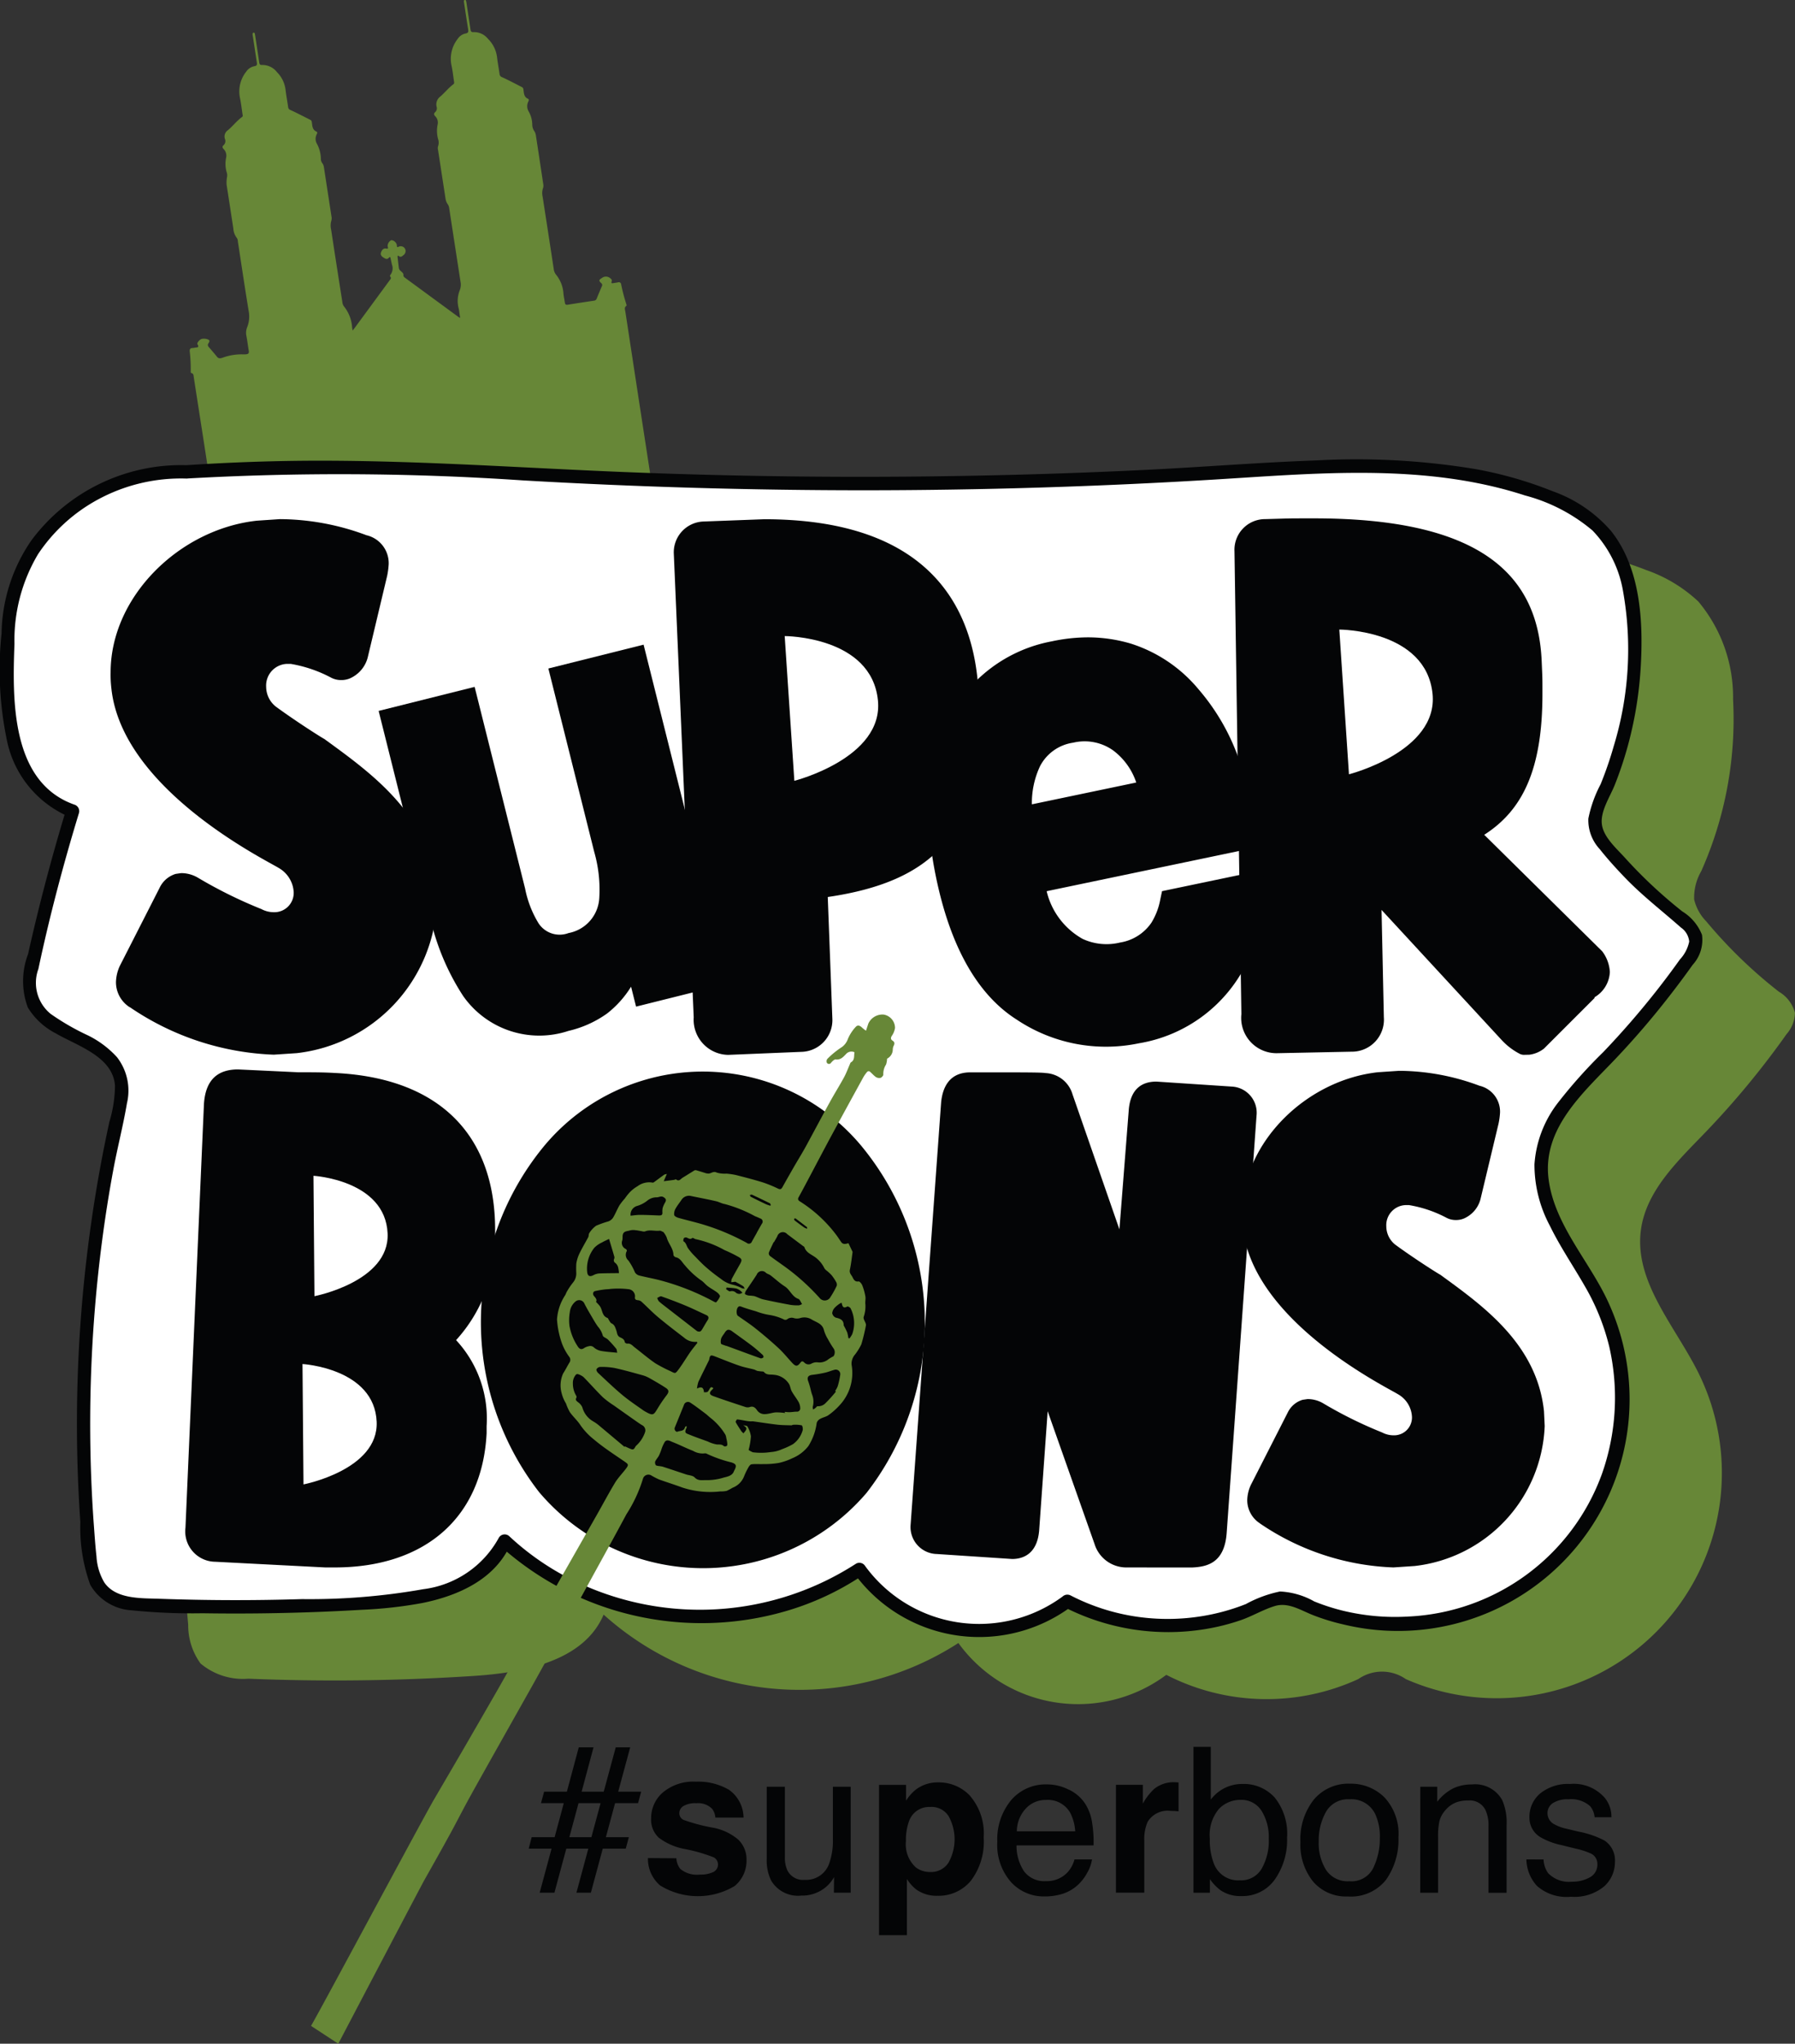
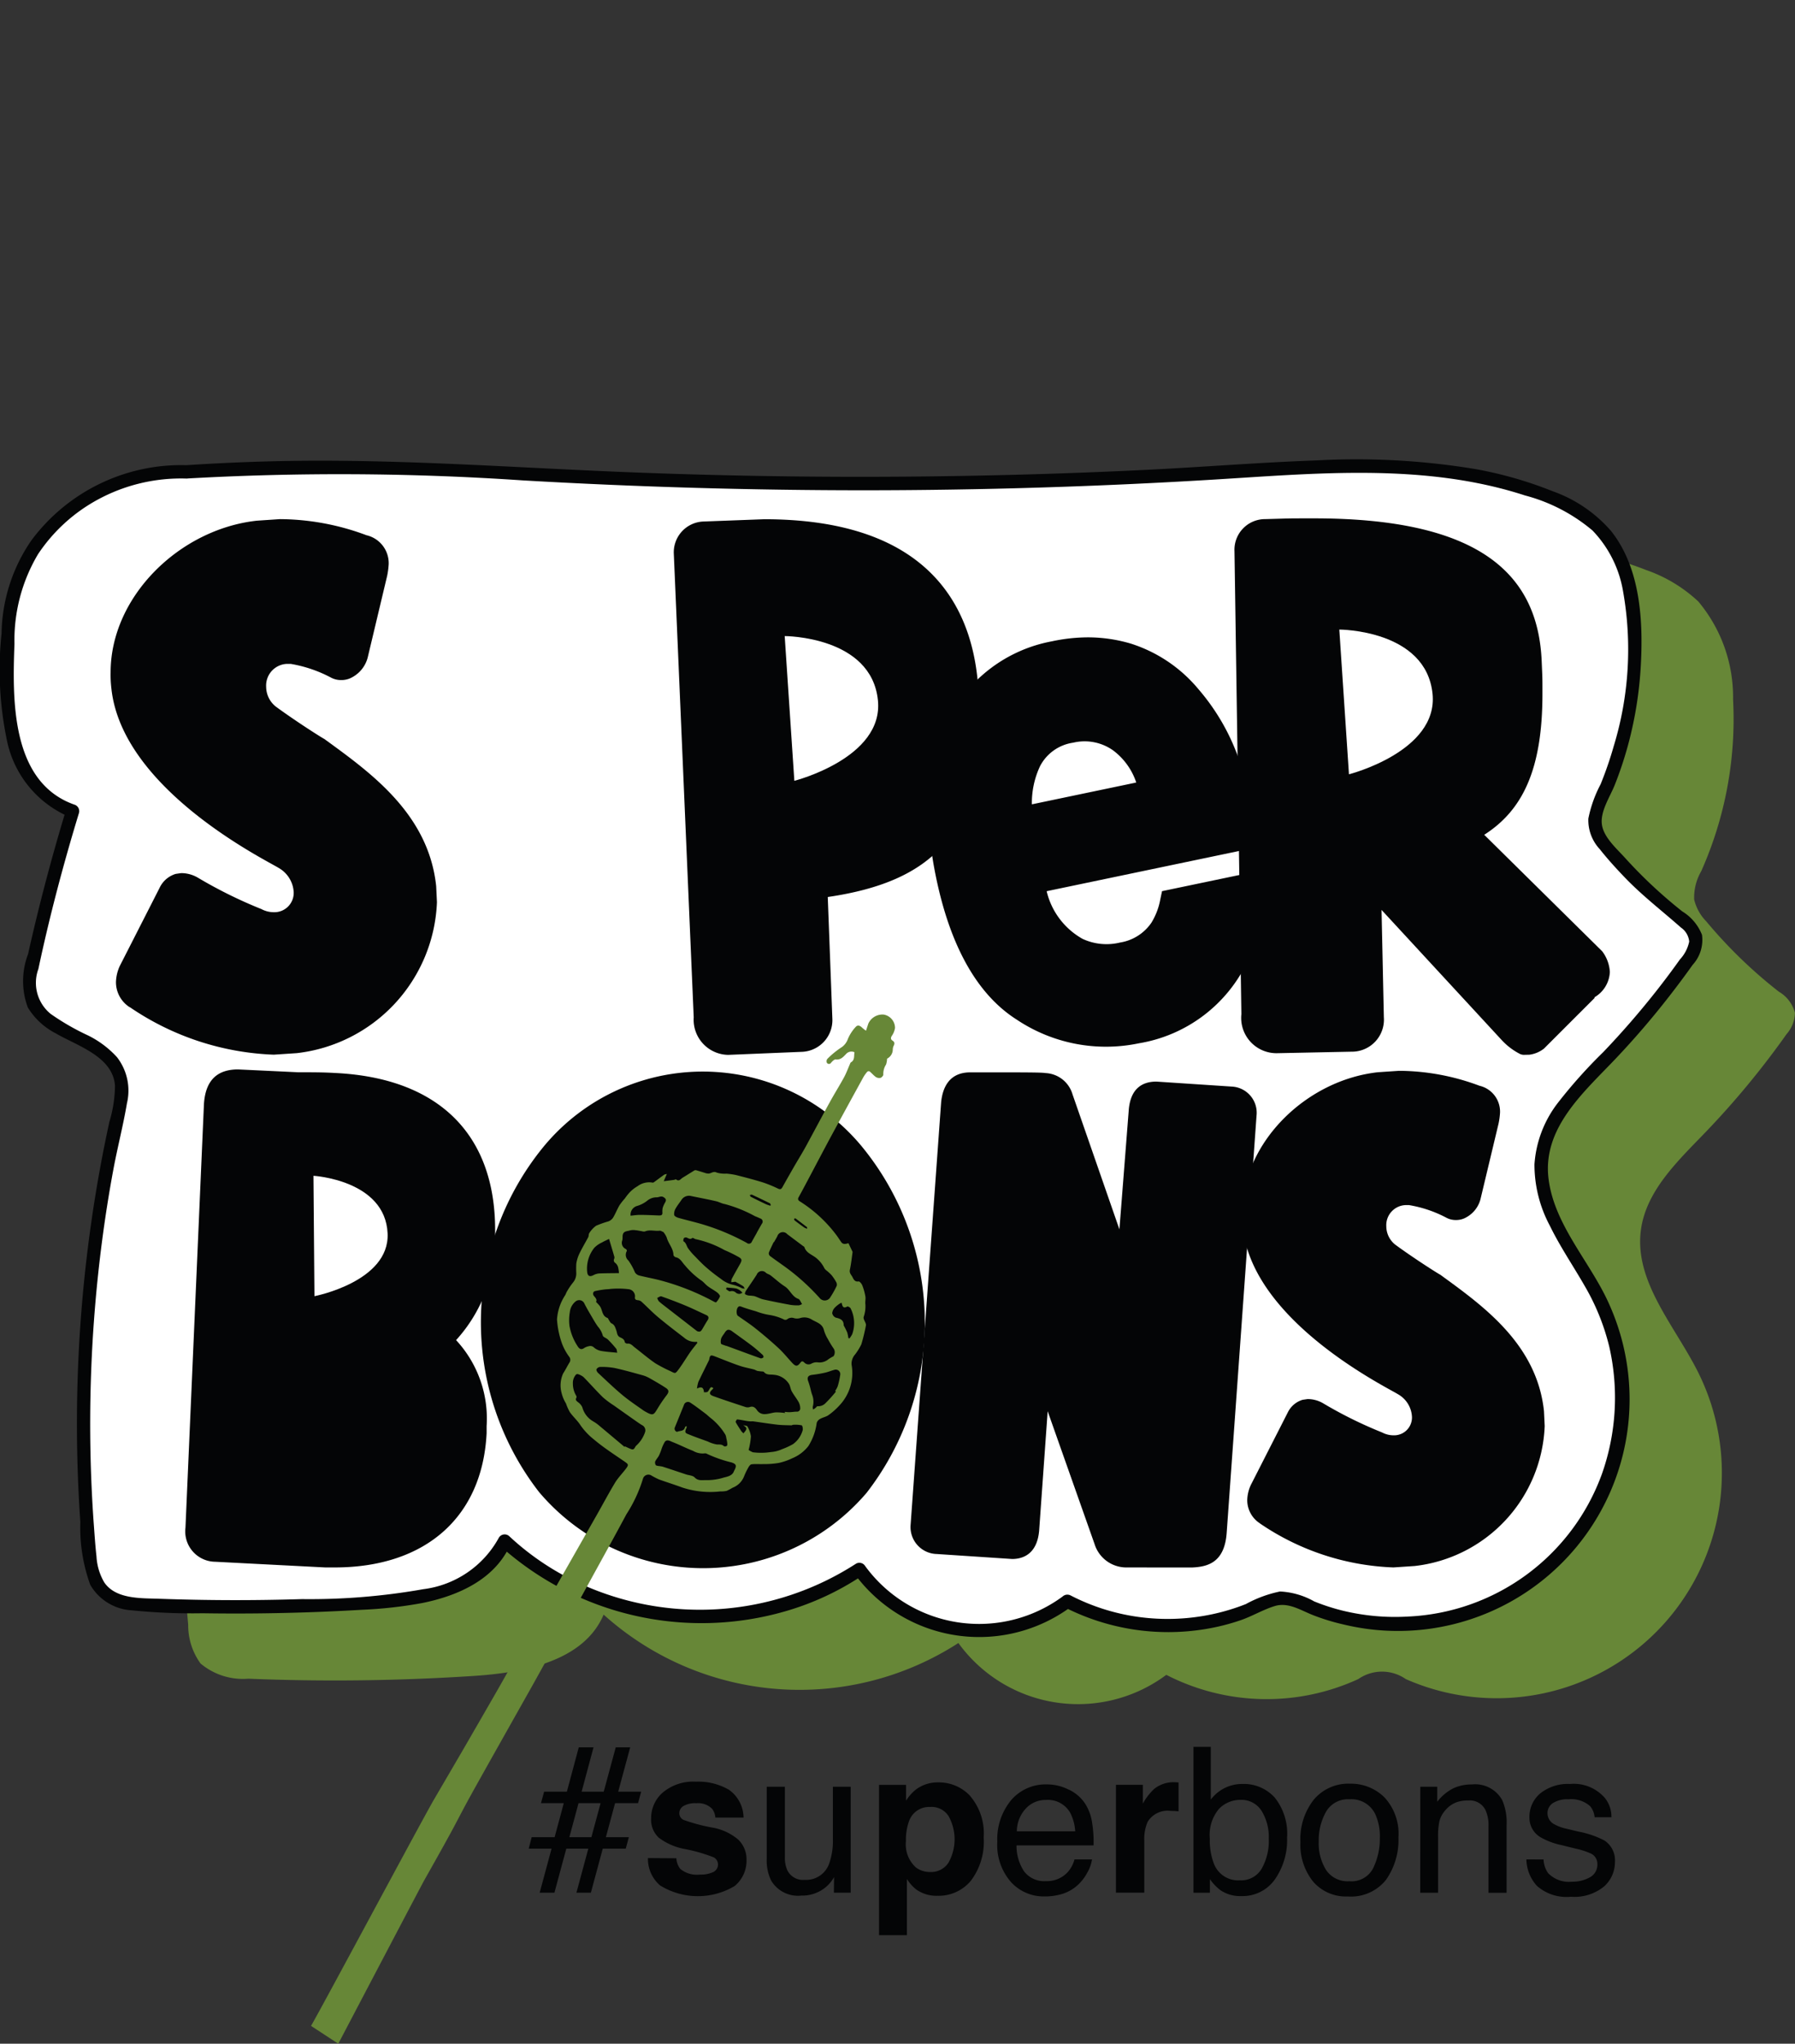
<svg xmlns="http://www.w3.org/2000/svg" id="Grupo_241" data-name="Grupo 241" width="90.599" height="103.123" viewBox="0 0 90.599 103.123">
  <rect x="0" y="0" width="90.599" height="103.123" fill="#333333" stroke="none" />
  <defs>
    <clipPath id="clip-path">
      <rect id="Rectángulo_204" data-name="Rectángulo 204" width="90.599" height="103.123" fill="none" />
    </clipPath>
  </defs>
  <g id="Grupo_240" data-name="Grupo 240" clip-path="url(#clip-path)">
-     <path id="Trazado_398" data-name="Trazado 398" d="M42.672,18.82c.111.033.107.126.119.21.362,2.347.736,4.691,1.08,7.041s.794,4.677,1.034,7.039c.021.2.054.4.088.606l21.881-3.367c-.064-.338-.142-.674-.2-1.011-.714-4.537-1.407-9.078-2.1-13.617-.015-.1-.067-.208.052-.287.013-.009.011-.053,0-.078a9.154,9.154,0,0,1-.264-1.008.116.116,0,0,0-.159-.1c-.08.018-.163.024-.244.04s-.1-.01-.077-.078c.032-.089-.015-.127-.079-.178a.33.33,0,0,0-.418,0c-.15.089-.16.132-.031.254a.116.116,0,0,1,.037.153c-.092.211-.18.424-.267.637a.154.154,0,0,1-.119.094q-.673.1-1.346.207c-.089.014-.126-.022-.138-.106-.023-.168-.064-.335-.074-.5a1.678,1.678,0,0,0-.384-.928.582.582,0,0,1-.105-.282q-.276-1.815-.558-3.629a.817.817,0,0,1,.006-.4.439.439,0,0,0,.03-.206Q60.247,8.06,60.054,6.8a.559.559,0,0,0-.092-.21.575.575,0,0,1-.086-.319,1.383,1.383,0,0,0-.185-.653.523.523,0,0,1-.009-.505c.023-.049.038-.1-.024-.13-.183-.079-.2-.241-.221-.408-.007-.067-.008-.142-.081-.179-.331-.168-.659-.343-1-.5a.185.185,0,0,1-.131-.162c-.04-.278-.091-.554-.125-.832a1.563,1.563,0,0,0-.453-.936.905.905,0,0,0-.722-.346c-.116.011-.153-.026-.168-.134-.064-.445-.135-.888-.2-1.332a1,1,0,0,0-.025-.121A.051.051,0,0,0,56.47,0a.05.05,0,0,0-.044.059c0,.041.008.082.014.123.067.435.13.87.2,1.3.021.121.005.184-.131.208a.634.634,0,0,0-.4.276,1.628,1.628,0,0,0-.307,1.349c.056.259.084.525.123.788.008.053.026.105-.033.149-.245.185-.435.429-.666.627a.488.488,0,0,0-.18.5.259.259,0,0,1-.076.284c-.073.069-.059.129.006.2a.45.45,0,0,1,.126.41,1.581,1.581,0,0,0,.018.735.563.563,0,0,1,0,.378.342.342,0,0,0,0,.177q.187,1.22.375,2.441a.683.683,0,0,0,.1.281.476.476,0,0,1,.092.243q.288,1.882.58,3.765a.8.8,0,0,1-.051.355,1.45,1.45,0,0,0-.05.932,1.79,1.79,0,0,1,.03.19c.013.083.025.166.042.272a.825.825,0,0,1-.077-.04L53.431,14a.148.148,0,0,1-.061-.116c.015-.107-.081-.153-.142-.218a.246.246,0,0,1-.086-.136c-.021-.187-.044-.373-.064-.56-.006-.051.011-.092.067-.047.1.079.165,0,.229-.049a.251.251,0,0,0,.083-.316.248.248,0,0,0-.3-.12c-.1.054-.116.033-.115-.07a.317.317,0,0,0-.277-.25.328.328,0,0,0-.188.312c.03.1.038.134-.09.111s-.2.08-.241.185c-.055.129.026.214.122.272.08.048.176.118.269.01.065-.076.077-.02.089.035.023.1.043.206.068.309a.538.538,0,0,1-.066.5c-.025.031-.049.075-.016.114.059.069.012.116-.027.168l-1.766,2.405c-.027.036-.056.071-.109.14-.015-.093-.028-.146-.03-.2a1.878,1.878,0,0,0-.418-1.031.477.477,0,0,1-.073-.221Q50,13.4,49.723,11.578a.882.882,0,0,1,0-.4.547.547,0,0,0,.027-.2q-.195-1.267-.389-2.534a.433.433,0,0,0-.076-.2.381.381,0,0,1-.079-.23,1.649,1.649,0,0,0-.2-.762.494.494,0,0,1-.006-.481c.022-.047.045-.1-.018-.131-.195-.085-.205-.262-.227-.435-.007-.059-.012-.123-.074-.154-.336-.169-.669-.343-1.009-.5a.169.169,0,0,1-.117-.145c-.042-.288-.095-.574-.13-.863a1.506,1.506,0,0,0-.426-.893.933.933,0,0,0-.748-.372c-.113.011-.141-.033-.156-.132-.064-.44-.134-.879-.2-1.319-.006-.036-.011-.073-.018-.108s-.015-.077-.066-.07-.055.052-.051.094.01.063.015.1c.068.44.133.879.2,1.318.017.106,0,.16-.119.179a.64.64,0,0,0-.416.273,1.606,1.606,0,0,0-.319,1.319c.058.273.088.552.13.829.007.048.031.1-.02.14-.265.192-.464.455-.711.665a.381.381,0,0,0-.153.453.277.277,0,0,1-.078.313c-.07.065-.051.122.007.187a.469.469,0,0,1,.131.421,1.53,1.53,0,0,0,.019.733.5.5,0,0,1,.029.235,1.549,1.549,0,0,0-.026.416q.171,1.1.338,2.2a.855.855,0,0,0,.177.481.323.323,0,0,1,.053.182c.18,1.167.352,2.335.544,3.5a1.457,1.457,0,0,1-.074.822.756.756,0,0,0-.036.457c.045.243.074.49.116.733.025.145-.027.191-.283.182a2.747,2.747,0,0,0-1.03.166c-.142.051-.22.042-.291-.045q-.19-.235-.39-.462c-.062-.07-.105-.127-.036-.225.033-.046.089-.142-.022-.182a.532.532,0,0,0-.323-.031c-.1.026-.255.2-.217.264.116.184-.029.161-.129.178a.748.748,0,0,1-.109.016c-.13,0-.165.075-.147.19a7.8,7.8,0,0,1,.048.972c0,.041-.007.093.039.108" transform="translate(-33.011 0)" fill="#678737" />
    <path id="Trazado_399" data-name="Trazado 399" d="M32.868,121.488a8.964,8.964,0,0,0-8.151,4.575,10.417,10.417,0,0,0-.9,4.83,13.793,13.793,0,0,0,.413,4.468,4.878,4.878,0,0,0,2.882,3.249q-1.19,3.894-2.051,7.879a3.441,3.441,0,0,0-.107,1.314c.372,2.107,3.957,2.14,4.555,4.195a3.832,3.832,0,0,1-.111,1.9,71.168,71.168,0,0,0-1.445,22.056,3.278,3.278,0,0,0,.623,1.95,3.321,3.321,0,0,0,2.41.768,107.78,107.78,0,0,0,11.389-.141c2.542-.166,5.55-.748,6.546-3.093a14.78,14.78,0,0,0,17.906,1.433,7.454,7.454,0,0,0,10.494,1.606,11.075,11.075,0,0,0,9.688.214,2.1,2.1,0,0,1,2.4,0,11.367,11.367,0,0,0,14.748-15.494c-1.175-2.344-3.223-4.556-2.883-7.156.256-1.955,1.809-3.44,3.179-4.858a42.908,42.908,0,0,0,4.178-5.042,1.652,1.652,0,0,0,.418-1.076,1.751,1.751,0,0,0-.812-1.06,23.915,23.915,0,0,1-3.665-3.55,2.358,2.358,0,0,1-.608-1.1,2.656,2.656,0,0,1,.357-1.431,18.844,18.844,0,0,0,1.606-8.673,7.509,7.509,0,0,0-1.755-4.935,7.381,7.381,0,0,0-2.637-1.589c-5.145-2.013-10.874-1.546-16.388-1.2a294.164,294.164,0,0,1-36.161.019,128.129,128.129,0,0,0-16.118-.044" transform="translate(-18.454 -93.966)" fill="#678737" />
    <path id="Trazado_400" data-name="Trazado 400" d="M10.669,104.975a8.964,8.964,0,0,0-8.151,4.575,10.417,10.417,0,0,0-.9,4.83,13.793,13.793,0,0,0,.413,4.468A4.878,4.878,0,0,0,4.913,122.1q-1.19,3.894-2.051,7.879a3.441,3.441,0,0,0-.107,1.314c.372,2.107,3.957,2.14,4.555,4.195a3.832,3.832,0,0,1-.111,1.9,71.168,71.168,0,0,0-1.445,22.056,3.278,3.278,0,0,0,.623,1.95,3.322,3.322,0,0,0,2.41.768,107.788,107.788,0,0,0,11.389-.141c2.542-.166,5.55-.748,6.546-3.093a14.78,14.78,0,0,0,17.906,1.433,7.454,7.454,0,0,0,10.494,1.606,11.075,11.075,0,0,0,9.688.214,2.1,2.1,0,0,1,2.4,0,11.367,11.367,0,0,0,14.748-15.494c-1.175-2.344-3.223-4.556-2.883-7.156.256-1.955,1.809-3.44,3.179-4.858a42.911,42.911,0,0,0,4.178-5.042,1.652,1.652,0,0,0,.418-1.076,1.751,1.751,0,0,0-.812-1.06,23.916,23.916,0,0,1-3.665-3.55,2.358,2.358,0,0,1-.608-1.1,2.656,2.656,0,0,1,.357-1.431,18.844,18.844,0,0,0,1.606-8.673,7.509,7.509,0,0,0-1.755-4.935,7.381,7.381,0,0,0-2.637-1.589c-5.145-2.013-10.874-1.546-16.388-1.2a294.169,294.169,0,0,1-36.161.019,128.126,128.126,0,0,0-16.118-.044" transform="translate(-1.245 -81.165)" fill="#fff" />
    <path id="Trazado_401" data-name="Trazado 401" d="M9.424,103.476a9.42,9.42,0,0,0-7.836,3.789,8.493,8.493,0,0,0-1.509,4.7,17.408,17.408,0,0,0,.294,5.508,5.358,5.358,0,0,0,3.205,3.782l-.236-.415q-1.1,3.617-1.927,7.311a3.816,3.816,0,0,0-.011,2.688,3.541,3.541,0,0,0,1.4,1.3c1.078.634,2.895,1.163,3,2.649a6.545,6.545,0,0,1-.283,1.822q-.192.883-.363,1.771-.355,1.857-.611,3.731A71.579,71.579,0,0,0,4.055,156.8a8.485,8.485,0,0,0,.5,3.17,2.589,2.589,0,0,0,2.105,1.289,30.07,30.07,0,0,0,3.561.147q1.843.029,3.686-.006,2.178-.04,4.353-.169a21.839,21.839,0,0,0,3.059-.342c1.8-.365,3.662-1.186,4.446-2.959l-.53.068a15.207,15.207,0,0,0,14.4,3.309,13.936,13.936,0,0,0,3.917-1.823l-.461-.121a7.8,7.8,0,0,0,11.023,1.674l-.409.053a11.529,11.529,0,0,0,7.121,1.116,10.875,10.875,0,0,0,1.779-.444c.591-.2,1.141-.538,1.735-.719.686-.209,1.313.216,1.933.458a10.692,10.692,0,0,0,1.539.471,11.69,11.69,0,0,0,13.428-16.116c-.929-2.133-2.788-4-3.081-6.377-.317-2.576,1.812-4.39,3.408-6.078q1.421-1.5,2.692-3.137c.4-.515.793-1.038,1.17-1.571a1.863,1.863,0,0,0,.475-1.52,2.432,2.432,0,0,0-.994-1.181q-.766-.607-1.482-1.273-.742-.692-1.424-1.446c-.413-.456-1.056-1.016-1.149-1.653-.1-.667.407-1.407.647-2.011a18.828,18.828,0,0,0,.646-1.924,19.362,19.362,0,0,0,.663-4.012c.136-2.3,0-5-1.5-6.881a6.976,6.976,0,0,0-2.939-2,19.931,19.931,0,0,0-3.888-1.117,36.759,36.759,0,0,0-8.037-.44c-2.852.1-5.7.334-8.548.474q-4.433.218-8.871.3-8.918.169-17.834-.2c-5.85-.244-11.676-.68-17.536-.528q-2.121.055-4.239.194c-.431.028-.434.7,0,.674a136.948,136.948,0,0,1,16.962.094q8.651.5,17.321.5,8.708-.007,17.4-.53c5.27-.317,10.759-.874,15.872.791a8.713,8.713,0,0,1,3.405,1.768,5.817,5.817,0,0,1,1.543,3.075,16.722,16.722,0,0,1-.474,7.812,18.52,18.52,0,0,1-.662,1.919,6.369,6.369,0,0,0-.617,1.728,2.144,2.144,0,0,0,.574,1.543c.4.507.84.988,1.288,1.454.879.912,1.866,1.666,2.807,2.5a.971.971,0,0,1,.421.71,1.877,1.877,0,0,1-.466.9q-.586.823-1.212,1.617-1.257,1.593-2.661,3.062a25.23,25.23,0,0,0-2.3,2.573,5.7,5.7,0,0,0-1.171,3.086,6.532,6.532,0,0,0,.772,3.092c.508,1.044,1.164,2.006,1.742,3.011a11.416,11.416,0,0,1,1.261,3.1,11.569,11.569,0,0,1-.369,6.42,10.936,10.936,0,0,1-9.821,7.2,11.147,11.147,0,0,1-3.23-.291,10.5,10.5,0,0,1-1.473-.475,3.866,3.866,0,0,0-1.725-.5,6.144,6.144,0,0,0-1.722.634,10.621,10.621,0,0,1-1.688.511,10.823,10.823,0,0,1-3.756.136,10.644,10.644,0,0,1-3.4-1.08.353.353,0,0,0-.408.053,7.118,7.118,0,0,1-9.964-1.537.342.342,0,0,0-.461-.121,14.517,14.517,0,0,1-14.062.943,13.34,13.34,0,0,1-3.435-2.323.34.34,0,0,0-.53.068,5.057,5.057,0,0,1-3.815,2.6,32.908,32.908,0,0,1-6.122.5q-3.6.112-7.2-.017c-.912-.033-2.195.032-2.779-.824a2.889,2.889,0,0,1-.394-1.315c-.066-.576-.1-1.157-.145-1.736a71.207,71.207,0,0,1,.418-14.109q.237-1.83.573-3.645c.208-1.127.5-2.242.691-3.371a2.753,2.753,0,0,0-.5-2.325,4.893,4.893,0,0,0-1.464-1.1,12.224,12.224,0,0,1-1.883-1.085,2.019,2.019,0,0,1-.623-2.268c.563-2.655,1.26-5.283,2.051-7.879a.344.344,0,0,0-.236-.415C.531,119.466.629,115.264.73,112.485a8.485,8.485,0,0,1,1.19-4.519,8.467,8.467,0,0,1,3-2.745,8.8,8.8,0,0,1,4.5-1.07.337.337,0,0,0,0-.674" transform="translate(0 -80.003)" fill="#040506" />
    <path id="Trazado_402" data-name="Trazado 402" d="M48.71,265.234l-5.556-.287a1.531,1.531,0,0,1-1.505-1.721l.932-21.365c.072-1.183.645-1.757,1.721-1.757l3.047.144c.753,0,1.255,0,1.864.036,5.162.251,8.066,3.047,8.066,7.922v.61a7.562,7.562,0,0,1-1.971,4.947,5.812,5.812,0,0,1,1.541,4.338v.358c-.215,4.266-3.119,6.775-7.672,6.775Z" transform="translate(-32.288 -186.142)" fill="#040506" />
    <path id="Trazado_403" data-name="Trazado 403" d="M127.214,244.348a14.018,14.018,0,0,1,.251,17.494,10.851,10.851,0,0,1-16.526-.036,13.979,13.979,0,0,1,.215-17.422,10.415,10.415,0,0,1,16.06-.036" transform="translate(-83.727 -186.513)" fill="#040506" />
    <path id="Trazado_404" data-name="Trazado 404" d="M215.358,265.729a1.681,1.681,0,0,1-1.577-1.183l-2.366-6.7-.43,6.022c-.107,1.255-.9,1.434-1.362,1.434l-3.8-.251a1.359,1.359,0,0,1-1.326-1.47l1.541-21.329c.072-.717.394-1.505,1.47-1.505h.753c1.972,0,2.868,0,3.047.036a1.492,1.492,0,0,1,1.362,1.075l2.366,6.811.466-5.95c.072-1.219.753-1.506,1.4-1.506l3.8.251a1.323,1.323,0,0,1,1.255,1.47l-1.506,21.042c-.107,1.541-1,1.721-1.757,1.756Z" transform="translate(-158.536 -186.637)" fill="#040506" />
    <path id="Trazado_405" data-name="Trazado 405" d="M279.877,263.26a1.392,1.392,0,0,1-.645-1.183,1.928,1.928,0,0,1,.179-.753l1.864-3.657a1.224,1.224,0,0,1,.752-.645l.251-.036a1.535,1.535,0,0,1,.788.215,21.423,21.423,0,0,0,2.975,1.47,1.227,1.227,0,0,0,.573.143.9.9,0,0,0,.932-.932,1.387,1.387,0,0,0-.717-1.147c-.573-.358-7.313-3.657-7.815-8.388a5.308,5.308,0,0,1-.036-.753c0-3.549,3.226-6.7,6.847-7.1l1.075-.072a11.7,11.7,0,0,1,4.051.753,1.343,1.343,0,0,1,1.04,1.362,3.744,3.744,0,0,1-.072.538l-.9,3.764a1.466,1.466,0,0,1-.717.968,1.013,1.013,0,0,1-.538.144,1,1,0,0,1-.466-.108,6.207,6.207,0,0,0-1.9-.645h-.179a1.013,1.013,0,0,0-.968,1.075,1.186,1.186,0,0,0,.466.932c.932.681,2.115,1.434,2.258,1.506,2.115,1.541,4.875,3.477,5.234,6.883l.036.753a7.4,7.4,0,0,1-6.56,7.062l-1.076.072a12.76,12.76,0,0,1-6.739-2.222" transform="translate(-216.28 -186.39)" fill="#040506" />
    <path id="Trazado_406" data-name="Trazado 406" d="M25.82,141.195a1.5,1.5,0,0,1-.7-1.276,2.076,2.076,0,0,1,.194-.812l2.01-3.944a1.32,1.32,0,0,1,.812-.7l.271-.039a1.655,1.655,0,0,1,.851.232,23.12,23.12,0,0,0,3.209,1.585,1.327,1.327,0,0,0,.619.155.975.975,0,0,0,1.005-1.005,1.5,1.5,0,0,0-.773-1.237c-.619-.387-7.888-3.944-8.429-9.047a5.712,5.712,0,0,1-.039-.812c0-3.827,3.48-7.23,7.385-7.655l1.16-.078a12.612,12.612,0,0,1,4.369.812,1.448,1.448,0,0,1,1.121,1.469,4.027,4.027,0,0,1-.077.58l-.967,4.06a1.583,1.583,0,0,1-.773,1.044,1.092,1.092,0,0,1-.58.155,1.067,1.067,0,0,1-.5-.116,6.7,6.7,0,0,0-2.049-.7h-.194a1.093,1.093,0,0,0-1.044,1.16,1.28,1.28,0,0,0,.5,1.005c1.005.734,2.281,1.546,2.436,1.624,2.281,1.663,5.258,3.75,5.645,7.424l.039.812a7.982,7.982,0,0,1-7.076,7.617l-1.16.077a13.766,13.766,0,0,1-7.269-2.4" transform="translate(-19.267 -90.367)" fill="#040506" />
    <path id="Trazado_407" data-name="Trazado 407" d="M152.326,141.7l-1.005-23.392a1.555,1.555,0,0,1,1.469-1.624l3.093-.116c7.656,0,10.4,3.751,10.787,8.275.039.657.078,1.314.078,1.894,0,5.684-2.359,8.12-7.656,8.893l.232,6.148a1.6,1.6,0,0,1-1.508,1.663l-3.75.155a1.773,1.773,0,0,1-1.74-1.894" transform="translate(-117.312 -90.368)" fill="#040506" />
    <path id="Trazado_408" data-name="Trazado 408" d="M291.884,143.46a.493.493,0,0,1-.232-.038,3.307,3.307,0,0,1-.928-.7l-6.07-6.573.116,5.413a1.616,1.616,0,0,1-1.624,1.74l-3.789.077a1.782,1.782,0,0,1-1.778-1.972l-.348-23.354a1.546,1.546,0,0,1,1.547-1.624c1.469-.038.967-.038,2.474-.038,8.429,0,11.29,2.861,11.484,7.191.039.928.039.734.039,1.662,0,3.828-1.005,5.877-2.939,7.114l5.954,5.877a1.9,1.9,0,0,1,.387,1.044,1.554,1.554,0,0,1-.773,1.276v.039l-2.552,2.552a1.508,1.508,0,0,1-.735.309Z" transform="translate(-214.923 -90.235)" fill="#040506" />
    <path id="Trazado_409" data-name="Trazado 409" d="M118.877,396.838h1.159l.463-1.718h-1.15l.157-.579h1.149l.6-2.237H122l-.6,2.237h1.115l.606-2.237h.73l-.606,2.237h1.16l-.157.579h-1.16l-.465,1.718h1.16l-.157.579h-1.16l-.6,2.222h-.729l.6-2.222h-1.111l-.6,2.222h-.744l.6-2.222h-1.153Zm3.015,0,.465-1.718h-1.114l-.463,1.718Z" transform="translate(-92.043 -304.135)" fill="#040506" />
    <path id="Trazado_410" data-name="Trazado 410" d="M146.916,403.894a.948.948,0,0,0,.2.539,1.327,1.327,0,0,0,.983.285,1.507,1.507,0,0,0,.67-.125.418.418,0,0,0,.048-.739,8.146,8.146,0,0,0-1.488-.429,3.092,3.092,0,0,1-1.307-.574,1.244,1.244,0,0,1-.379-.979,1.7,1.7,0,0,1,.593-1.3,2.385,2.385,0,0,1,1.669-.542,3.066,3.066,0,0,1,1.664.407,1.743,1.743,0,0,1,.738,1.405h-1.423a.84.84,0,0,0-.155-.434.978.978,0,0,0-.8-.29,1.156,1.156,0,0,0-.663.145.417.417,0,0,0-.2.34.371.371,0,0,0,.21.354,9.1,9.1,0,0,0,1.486.394,2.722,2.722,0,0,1,1.275.6,1.372,1.372,0,0,1,.42,1.023,1.652,1.652,0,0,1-.6,1.321,3.622,3.622,0,0,1-3.762-.03,1.761,1.761,0,0,1-.613-1.381Z" transform="translate(-112.778 -310.128)" fill="#040506" />
    <path id="Trazado_411" data-name="Trazado 411" d="M173.094,401.147v3.55a1.531,1.531,0,0,0,.126.669.878.878,0,0,0,.871.479,1.231,1.231,0,0,0,1.245-.839,3.412,3.412,0,0,0,.18-1.233v-2.626h.9v5.347h-.849l.01-.789a1.811,1.811,0,0,1-.426.514,1.854,1.854,0,0,1-1.225.42,1.571,1.571,0,0,1-1.528-.764,2.308,2.308,0,0,1-.22-1.093v-3.635Z" transform="translate(-133.479 -310.99)" fill="#040506" />
    <path id="Trazado_412" data-name="Trazado 412" d="M202.026,400.894a2.9,2.9,0,0,1,.666,2.067,3.264,3.264,0,0,1-.651,2.192,2.112,2.112,0,0,1-1.676.754,1.758,1.758,0,0,1-1.086-.324,2.1,2.1,0,0,1-.462-.524v2.836h-1.408V400.31h1.363v.8a2.285,2.285,0,0,1,.492-.559,1.816,1.816,0,0,1,1.136-.365,2.152,2.152,0,0,1,1.625.7m-1.092,1.024a1.012,1.012,0,0,0-.941-.484,1.07,1.07,0,0,0-1.074.734,2.759,2.759,0,0,0-.151.989,1.569,1.569,0,0,0,.509,1.333,1.168,1.168,0,0,0,.716.225,1.042,1.042,0,0,0,.916-.459,2.407,2.407,0,0,0,.025-2.336" transform="translate(-153.042 -310.248)" fill="#040506" />
    <path id="Trazado_413" data-name="Trazado 413" d="M227.607,400.881a2.026,2.026,0,0,1,.809.691,2.4,2.4,0,0,1,.357.944,6.22,6.22,0,0,1,.079,1.178h-3.889a2.311,2.311,0,0,0,.381,1.309,1.271,1.271,0,0,0,1.1.493,1.42,1.42,0,0,0,1.115-.467,1.59,1.59,0,0,0,.33-.627h.883a1.859,1.859,0,0,1-.232.656,2.368,2.368,0,0,1-.44.592,2.073,2.073,0,0,1-1.006.539,3.026,3.026,0,0,1-.729.08,2.231,2.231,0,0,1-1.682-.726,2.837,2.837,0,0,1-.69-2.035,3.086,3.086,0,0,1,.694-2.092,2.285,2.285,0,0,1,1.816-.8,2.409,2.409,0,0,1,1.1.267m.322,2.1a2.344,2.344,0,0,0-.252-.934,1.292,1.292,0,0,0-1.223-.649,1.351,1.351,0,0,0-1.03.447,1.7,1.7,0,0,0-.441,1.136Z" transform="translate(-173.656 -310.577)" fill="#040506" />
    <path id="Trazado_414" data-name="Trazado 414" d="M253.65,400.149l.122.007v1.458q-.135-.015-.24-.02c-.07,0-.127-.005-.17-.005a1.18,1.18,0,0,0-1.153.559,2.178,2.178,0,0,0-.165.969v2.6h-1.433v-5.442h1.358v.949a3.018,3.018,0,0,1,.574-.744,1.563,1.563,0,0,1,1.039-.335l.067,0" transform="translate(-194.287 -310.215)" fill="#040506" />
    <path id="Trazado_415" data-name="Trazado 415" d="M268.028,392.193h.874v2.661a1.969,1.969,0,0,1,1.6-.789,2.1,2.1,0,0,1,1.626.686,2.916,2.916,0,0,1,.624,2.025,3.462,3.462,0,0,1-.617,2.107,2,2,0,0,1-1.709.839,1.755,1.755,0,0,1-1.033-.294,2.483,2.483,0,0,1-.536-.559v.684h-.829Zm3.436,6.156a2.842,2.842,0,0,0,.363-1.528,2.5,2.5,0,0,0-.363-1.4,1.2,1.2,0,0,0-1.07-.554,1.494,1.494,0,0,0-1.079.454,2.036,2.036,0,0,0-.463,1.5,3.3,3.3,0,0,0,.19,1.223,1.315,1.315,0,0,0,1.327.884,1.205,1.205,0,0,0,1.095-.579" transform="translate(-207.789 -304.048)" fill="#040506" />
    <path id="Trazado_416" data-name="Trazado 416" d="M296.281,401.145a2.7,2.7,0,0,1,.709,2.025,3.49,3.49,0,0,1-.625,2.135,2.254,2.254,0,0,1-1.938.843,2.182,2.182,0,0,1-1.74-.745,2.958,2.958,0,0,1-.644-2,3.2,3.2,0,0,1,.679-2.145,2.273,2.273,0,0,1,1.824-.8,2.4,2.4,0,0,1,1.735.688m-.558,3.554a3.391,3.391,0,0,0,.328-1.5,2.7,2.7,0,0,0-.237-1.217,1.331,1.331,0,0,0-1.293-.738,1.272,1.272,0,0,0-1.185.628,2.935,2.935,0,0,0-.37,1.516,2.554,2.554,0,0,0,.37,1.422,1.3,1.3,0,0,0,1.175.568,1.223,1.223,0,0,0,1.212-.676" transform="translate(-226.406 -310.455)" fill="#040506" />
    <path id="Trazado_417" data-name="Trazado 417" d="M318.967,400.734h.854v.759a2.4,2.4,0,0,1,.8-.674,2.147,2.147,0,0,1,.944-.2,1.556,1.556,0,0,1,1.538.794,2.822,2.822,0,0,1,.22,1.243v3.43h-.914v-3.37a1.831,1.831,0,0,0-.145-.789.878.878,0,0,0-.869-.5,1.767,1.767,0,0,0-.524.065,1.35,1.35,0,0,0-.649.439,1.324,1.324,0,0,0-.292.547,3.7,3.7,0,0,0-.067.806v2.8h-.9Z" transform="translate(-247.28 -310.577)" fill="#040506" />
    <path id="Trazado_418" data-name="Trazado 418" d="M343.665,404.334a1.286,1.286,0,0,0,.229.689,1.457,1.457,0,0,0,1.2.434,1.8,1.8,0,0,0,.9-.217.718.718,0,0,0,.387-.672.572.572,0,0,0-.309-.524,3.713,3.713,0,0,0-.781-.255l-.725-.18a3.575,3.575,0,0,1-1.025-.379,1.131,1.131,0,0,1-.588-1.008,1.532,1.532,0,0,1,.554-1.228,2.23,2.23,0,0,1,1.49-.469,2.081,2.081,0,0,1,1.765.709,1.523,1.523,0,0,1,.329.969h-.849a1.017,1.017,0,0,0-.22-.551,1.427,1.427,0,0,0-1.1-.353,1.342,1.342,0,0,0-.79.194.6.6,0,0,0-.268.513.629.629,0,0,0,.352.557,2.14,2.14,0,0,0,.6.219l.605.145a4.75,4.75,0,0,1,1.323.454,1.2,1.2,0,0,1,.524,1.083,1.642,1.642,0,0,1-.549,1.233,2.354,2.354,0,0,1-1.671.519,2.26,2.26,0,0,1-1.711-.542,2.039,2.039,0,0,1-.539-1.341Z" transform="translate(-265.757 -310.508)" fill="#040506" />
    <path id="Trazado_419" data-name="Trazado 419" d="M176.223,142.82l.487,7.3s4.511-1.146,4.219-4.057c-.325-3.246-4.706-3.246-4.706-3.246" transform="translate(-136.617 -110.721)" fill="#fff" />
    <path id="Trazado_420" data-name="Trazado 420" d="M300.777,141.356l.487,7.3s4.51-1.146,4.219-4.057c-.325-3.246-4.706-3.246-4.706-3.246" transform="translate(-233.178 -109.586)" fill="#fff" />
    <path id="Trazado_421" data-name="Trazado 421" d="M70.4,263.979l.05,6.075s3.793-.731,3.693-3.158c-.112-2.705-3.743-2.917-3.743-2.917" transform="translate(-54.579 -204.65)" fill="#fff" />
-     <path id="Trazado_422" data-name="Trazado 422" d="M67.933,306.24l.05,6.075s3.793-.731,3.693-3.158c-.112-2.705-3.743-2.917-3.743-2.917" transform="translate(-52.665 -237.413)" fill="#fff" />
    <path id="Trazado_423" data-name="Trazado 423" d="M69.853,278.771c.582-1,5.619-10.417,6.2-11.413q.719-1.229,1.437-2.46.894-1.542,1.782-3.088c.27-.47.533-.944.8-1.414.279-.487.565-.968.841-1.457.332-.587.65-1.181.983-1.767q1.2-2.111,2.4-4.218c.3-.53.587-1.069.9-1.589.156-.256.374-.473.555-.715.143-.191.121-.219-.067-.349-.526-.363-1.069-.71-1.555-1.122a3.347,3.347,0,0,1-.677-.717c-.151-.234-.368-.425-.531-.653a2.467,2.467,0,0,1-.2-.444,1.82,1.82,0,0,1-.218-.516,1.453,1.453,0,0,1,.075-1c.113-.175.206-.364.314-.542a.246.246,0,0,0,0-.288,2.756,2.756,0,0,1-.377-.69,4.534,4.534,0,0,1-.247-1.2,2.525,2.525,0,0,1,.414-1.232c.034-.06.053-.127.089-.185a3.476,3.476,0,0,1,.306-.451.711.711,0,0,0,.164-.47,4.43,4.43,0,0,1,0-.476,1.813,1.813,0,0,1,.151-.5c.137-.286.3-.557.451-.838.033-.064.016-.159.057-.213a1.3,1.3,0,0,1,.344-.369,5.271,5.271,0,0,1,.619-.219.494.494,0,0,0,.231-.181c.121-.2.209-.427.328-.632a3.075,3.075,0,0,1,.267-.338,2.789,2.789,0,0,1,.24-.305,1.819,1.819,0,0,1,.41-.322.976.976,0,0,1,.752-.178c.025.008.066-.017.092-.036.167-.121.331-.247.5-.367a.474.474,0,0,1,.129-.031l-.158.363c.2-.025.356-.044.517-.066.038-.005.091-.038.109-.023.151.122.227-.025.325-.085.2-.122.4-.248.595-.368a.135.135,0,0,1,.1-.009c.164.047.327.1.491.15a.79.79,0,0,0,.084.013c.154.029.271-.145.457-.046a1.45,1.45,0,0,0,.488.052,3.656,3.656,0,0,1,.492.074c.454.116.908.233,1.354.372a6.41,6.41,0,0,1,.764.313c.116.053.165.016.219-.081.185-.334.375-.665.566-1,.209-.361.429-.715.629-1.08.4-.737.794-1.481,1.2-2.218.236-.43.5-.848.732-1.278.1-.191.176-.4.264-.6.019-.042.033-.1.067-.12.2-.119.141-.322.176-.507a.365.365,0,0,0-.429.093c-.145.15-.273.3-.52.271-.071-.008-.169.091-.231.162a.125.125,0,0,1-.217,0,.2.2,0,0,1,.025-.188,4.319,4.319,0,0,1,.737-.6.844.844,0,0,0,.3-.405,2.056,2.056,0,0,1,.4-.615c.091-.1.2-.078.333.054a2.124,2.124,0,0,0,.182.142c.047-.144.082-.249.116-.354a.784.784,0,0,1,.775-.461.686.686,0,0,1,.574.674.941.941,0,0,1-.161.4c-.068.11-.056.183.042.245s.108.145.054.25a.479.479,0,0,0-.048.208.521.521,0,0,1-.287.447,1.169,1.169,0,0,1-.051.295.866.866,0,0,0-.14.506c.007.052-.079.151-.14.169a.315.315,0,0,1-.239-.045c-.114-.079-.2-.192-.312-.281a.117.117,0,0,0-.114.013,1.647,1.647,0,0,0-.2.277q-.783,1.423-1.558,2.85c-.372.687-.735,1.38-1.1,2.069-.2.378-.4.758-.607,1.133-.058.1-.036.158.064.22a6.914,6.914,0,0,1,1.795,1.64c.1.129.188.268.28.4.1.153.245.1.372.067l.209.438c-.036.25-.069.582-.138.905-.034.161.067.247.125.354s.113.267.317.232c.051-.009.154.118.186.2a2.873,2.873,0,0,1,.155.554c.022.13-.017.269,0,.4a1.628,1.628,0,0,1-.086.638c-.026.091.062.214.1.324a.211.211,0,0,1,.015.1,9.342,9.342,0,0,1-.233.957,2.9,2.9,0,0,1-.317.513.714.714,0,0,0-.177.506,2.382,2.382,0,0,1-.624,2.078,3.38,3.38,0,0,1-.539.475c-.122.088-.286.113-.418.189a.357.357,0,0,0-.177.2,2.892,2.892,0,0,1-.421,1.173,1.984,1.984,0,0,1-.811.614,3.131,3.131,0,0,1-.676.236,4.387,4.387,0,0,1-.8.059c-.194.008-.39-.013-.581.011-.064.008-.13.1-.17.176a3.563,3.563,0,0,0-.216.453,1.006,1.006,0,0,1-.573.554,2.718,2.718,0,0,1-.3.159,1.494,1.494,0,0,1-.325.027,4.517,4.517,0,0,1-1.92-.2c-.386-.144-.781-.265-1.169-.406a3.7,3.7,0,0,1-.371-.191.286.286,0,0,0-.437.156,7.132,7.132,0,0,1-.836,1.795c-.588,1.1-1.192,2.19-1.792,3.283q-1.07,1.952-2.144,3.9-.39.708-.784,1.414L78.9,265.374c-.375.672-.755,1.342-1.124,2.017-.317.58-.615,1.17-.933,1.749-.415.757-.839,1.51-1.264,2.262-.178.315-4.182,7.949-4.351,8.269M89.352,244.3l-.025-.048a.832.832,0,0,1-.645-.209c-.443-.339-.886-.678-1.314-1.036-.293-.245-.557-.523-.839-.781a.3.3,0,0,0-.169-.071c-.122-.01-.178-.046-.154-.184a.362.362,0,0,0-.314-.371,4.4,4.4,0,0,0-.918-.016,1.807,1.807,0,0,1-.231.02,4.918,4.918,0,0,0-.552.089c-.115.03-.134.165-.049.259s.155.189.094.285c.07.075.13.132.182.2.153.191.106.512.4.613.029.01.042.066.065.1.042.059.075.143.133.17.159.073.192.211.244.355.044.122.036.277.187.349.107.051.221.1.242.247,0,.031.085.078.124.073.17-.021.261.1.371.187.35.269.686.559,1.05.808a7.342,7.342,0,0,0,.771.4c.233.121.232.125.387-.076.07-.092.135-.188.2-.284.134-.2.262-.408.4-.606.112-.159.237-.31.357-.463m.81,2.284a.335.335,0,0,1-.036.05c-.189.173-.186.27.046.354.528.191,1.061.365,1.595.54a.361.361,0,0,0,.22.011c.188-.07.292.027.384.163a.454.454,0,0,0,.413.189c.18-.006.357-.076.537-.088a3.147,3.147,0,0,1,.467.034l-.03-.059c.081.006.162.019.243.016.12,0,.241-.025.361-.026a.164.164,0,0,0,.185-.181.679.679,0,0,0-.079-.3c-.106-.188-.244-.357-.349-.545-.064-.115-.072-.261-.139-.374a.993.993,0,0,0-.768-.461c-.17-.024-.365.026-.5-.145-.018-.023-.073-.019-.112-.024a1.987,1.987,0,0,1-.212-.026c-.061-.015-.115-.056-.175-.072-.254-.067-.515-.112-.762-.2-.411-.142-.815-.309-1.221-.465-.2-.078-.24-.055-.276.156a.3.3,0,0,1-.032.08c-.172.351-.35.7-.515,1.053a1.7,1.7,0,0,0-.071.338c.284-.144.337.01.352.187.187,0,.189,0,.278-.157.044-.078.084-.145.192-.051m-2.5-7.868c-.09-.035-.153-.084-.208-.077-.246.032-.5-.067-.742.039a.3.3,0,0,1-.146-.011c-.109-.017-.218-.043-.328-.052a.711.711,0,0,0-.277.01c-.133.044-.316.027-.364.208-.025.095,0,.2-.029.3a.338.338,0,0,0,.184.432c.027.018.057.073.047.1a.377.377,0,0,0,.08.48,3.061,3.061,0,0,1,.331.6.369.369,0,0,0,.2.152c.332.085.67.146,1,.228a12.344,12.344,0,0,1,2.786,1.095c.034.018.1.045.108.035a.917.917,0,0,0,.195-.294c.015-.053-.076-.156-.142-.206-.151-.114-.321-.2-.473-.315-.125-.093-.221-.228-.352-.307a4.2,4.2,0,0,1-.8-.744c-.141-.145-.229-.364-.466-.41-.046-.009-.113-.075-.114-.116-.008-.334-.258-.572-.339-.876a1.049,1.049,0,0,0-.156-.262m8.571,6.253a.35.35,0,0,0-.007-.416c-.1-.147-.189-.294-.271-.449a1.808,1.808,0,0,1-.2-.445c-.074-.343-.393-.406-.623-.549a.707.707,0,0,0-.594-.066.557.557,0,0,1-.29,0,.362.362,0,0,0-.355.06.166.166,0,0,1-.14.016,2.617,2.617,0,0,0-.744-.237,3.373,3.373,0,0,1-.681-.183c-.226-.067-.454-.13-.675-.21-.1-.035-.18-.092-.255.024s-.067.356.012.412c.291.207.592.4.87.622.4.318.788.647,1.163.992.252.232.468.5.7.752.187.2.269.2.426-.007.077-.1.13-.061.195,0a.292.292,0,0,0,.356.053.553.553,0,0,1,.3-.067.7.7,0,0,0,.569-.162,2.644,2.644,0,0,1,.24-.141M92.35,238.75l0,0c.085-.151.169-.3.257-.454a.165.165,0,0,0-.082-.268c-.089-.042-.179-.079-.27-.116a6.818,6.818,0,0,0-1.516-.609c-.151-.023-.291-.109-.442-.143-.426-.1-.855-.177-1.282-.268a.451.451,0,0,0-.465.2c-.1.149-.215.288-.3.444a.528.528,0,0,0-.068.316c.01.06.127.122.207.145.423.12.853.216,1.273.344a11.4,11.4,0,0,1,2.188.923.159.159,0,0,0,.255-.07c.081-.147.165-.293.247-.44m-6.674,10.793.02-.018c.1.046.206.1.312.138.176.069.179-.119.266-.183a1.614,1.614,0,0,0,.435-.669.291.291,0,0,0-.153-.358c-.152-.093-.3-.2-.442-.3q-.49-.344-.978-.691a4.492,4.492,0,0,1-.553-.412c-.338-.331-.649-.688-.981-1.024a.85.85,0,0,0-.284-.147.106.106,0,0,0-.1.031.637.637,0,0,0-.151.445,1.179,1.179,0,0,0,.173.623.11.11,0,0,1,0,.1c-.06.116.016.159.092.222a.629.629,0,0,1,.211.254,1.175,1.175,0,0,0,.57.722,2.115,2.115,0,0,1,.319.234c.414.345.826.692,1.239,1.039m7.549-10.321-.019-.01c-.083.178-.173.353-.243.536a.182.182,0,0,0,.055.162c.266.2.541.388.811.584a11.081,11.081,0,0,1,1.7,1.542.328.328,0,0,0,.51,0,4.718,4.718,0,0,0,.348-.614.25.25,0,0,0-.026-.195,2.414,2.414,0,0,0-.24-.356,2.28,2.28,0,0,0-.233-.214.479.479,0,0,1-.12-.122,1.508,1.508,0,0,0-.41-.517c-.207-.175-.51-.251-.6-.554-.007-.022-.044-.036-.067-.053-.266-.2-.534-.4-.8-.6a.291.291,0,0,0-.5.107c-.054.1-.113.2-.17.3m-2.015,11.541c.145-.258.122-.347-.127-.429a6.578,6.578,0,0,1-1.254-.44.152.152,0,0,0-.1-.017.953.953,0,0,1-.588-.128c-.35-.134-.685-.308-1.034-.444-.12-.047-.281-.157-.392-.008a1.956,1.956,0,0,0-.184.422,2.72,2.72,0,0,1-.116.279c-.055.1-.138.186-.185.289a.228.228,0,0,0,.029.18c.02.032.09.037.139.047a1.812,1.812,0,0,1,.2.03c.4.129.793.263,1.19.394.147.049.34.052.432.151.186.2.422.124.617.138a2.845,2.845,0,0,0,.863-.132c.207-.051.436-.1.511-.333m-4.571-3.047c.462.271.494.256.69-.065a7.354,7.354,0,0,1,.472-.7c.123-.158.139-.263-.035-.377-.264-.173-.538-.331-.813-.486a1.558,1.558,0,0,0-.349-.149c-.473-.13-.945-.265-1.424-.369a3.676,3.676,0,0,0-.73-.054.241.241,0,0,0-.183.115c-.02.042.03.142.077.185.419.389.83.788,1.271,1.152.368.3.771.564,1.026.748m5.3,1.987a1.155,1.155,0,0,0,.216.119,3.241,3.241,0,0,0,.916-.012,1.6,1.6,0,0,0,.563-.145,3.615,3.615,0,0,0,.547-.252,1.282,1.282,0,0,0,.483-.679c.033-.075,0-.26-.045-.272a1.6,1.6,0,0,0-.429-.026c-.031,0-.062.029-.092.027-.234-.008-.469-.007-.7-.033-.408-.047-.814-.112-1.222-.168-.039-.005-.08,0-.119,0-.064,0-.128-.007-.19-.017-.168-.027-.334-.064-.5-.081-.023,0-.09.108-.077.134.083.156.182.3.28.452a.857.857,0,0,0,.113.116c.2-.233.2-.263-.016-.413.1.029.2.03.215.066a1.375,1.375,0,0,1,.177.5,3.537,3.537,0,0,1-.116.686m-.674-8.488-.2.025a.447.447,0,0,1,.018-.158c.136-.256.28-.507.422-.76.117-.208.1-.265-.114-.379a6.818,6.818,0,0,0-.669-.325,5.208,5.208,0,0,0-1.435-.547c-.066-.006-.16-.087-.187-.065-.112.091-.19.02-.285-.019a.15.15,0,0,0-.14.025c-.029.043-.042.151-.022.163.136.081.149.231.224.344a2.971,2.971,0,0,0,.335.395c.194.2.386.405.6.588a8.348,8.348,0,0,0,.716.559,1.5,1.5,0,0,0,.662.318,1.959,1.959,0,0,1,.41.163.657.657,0,0,0,.139.022c-.025-.042-.04-.1-.077-.125-.135-.086-.277-.16-.389-.223M85.306,244.8c-.019-.08-.015-.159-.052-.2a5.773,5.773,0,0,0-.413-.458c-.08-.08-.247-.125-.263-.207a1.181,1.181,0,0,0-.25-.455c-.1-.14-.185-.285-.271-.432-.139-.238-.282-.475-.406-.722a.285.285,0,0,0-.448-.107.8.8,0,0,0-.289.545,2.3,2.3,0,0,0-.018.679,2.733,2.733,0,0,0,.413,1.034c.075.123.173.2.328.091a.654.654,0,0,1,.23-.091.26.26,0,0,1,.263.06.759.759,0,0,0,.356.175c.257.048.52.061.82.093m3.5,3.7c0,.044.012.068,0,.084-.128.267-.04.273.138.346.307.127.623.235.935.349a1.711,1.711,0,0,0,.454.149c.132.008.252-.018.36.087a.155.155,0,0,0,.15-.02c.029-.032.021-.1.015-.158a2.062,2.062,0,0,0-.046-.232.545.545,0,0,0-.047-.173,3.19,3.19,0,0,0-.742-.84c-.092-.069-.172-.154-.264-.222-.252-.188-.5-.382-.765-.553a.211.211,0,0,0-.32.12q-.231.572-.464,1.144c-.038.094.058.24.146.2.131-.053.325-.016.369-.221,0-.019.038-.032.076-.063m5.835-6.155c-.073-.108-.111-.233-.182-.257-.325-.111-.419-.459-.686-.63s-.481-.377-.725-.562c-.067-.051-.159-.07-.225-.122a.279.279,0,0,0-.469.087c-.175.277-.367.544-.547.819-.031.048-.063.15-.044.165a.44.44,0,0,0,.2.073,2.291,2.291,0,0,1,.261.025c.159.048.307.135.467.171.454.1.91.191,1.368.274a2.305,2.305,0,0,0,.425.023.522.522,0,0,0,.157-.065m1.709,4.415-.038-.031a1.109,1.109,0,0,0,.125-.228,3.621,3.621,0,0,0,.134-.612.228.228,0,0,0-.3-.225c-.157.043-.308.107-.466.143a6.125,6.125,0,0,1-.644.11c-.222.025-.287.139-.2.346a4.3,4.3,0,0,1,.132.469,1.862,1.862,0,0,0,.066.213.963.963,0,0,1,.02.593.355.355,0,0,0,.025.129c.038-.026.077-.05.113-.078s.077-.093.108-.089a.5.5,0,0,0,.4-.155,6.684,6.684,0,0,0,.528-.586m-11.453-7.7c-.119.059-.242.111-.356.178a1.289,1.289,0,0,0-.386.266,1.677,1.677,0,0,0-.362,1.228c.022.2.126.25.306.161a.749.749,0,0,1,.285-.09c.336-.015.672-.013,1.012-.018a1.737,1.737,0,0,0-.044-.3.431.431,0,0,0-.134-.209.157.157,0,0,1-.066-.205.194.194,0,0,0,.015-.1c-.083-.289-.17-.576-.269-.905m4.45,4.653c.128.036.171.026.245-.093.095-.153.178-.312.277-.462.074-.112.058-.206-.061-.26-.346-.158-.687-.327-1.039-.474-.406-.17-.818-.325-1.233-.472-.054-.019-.138.049-.209.077a.515.515,0,0,0,.082.171c.126.115.265.217.4.322l1.537,1.191m1.715-.031c-.152-.084-.234-.058-.363.162a1.184,1.184,0,0,0-.131.2.52.52,0,0,0-.025.285c.014.048.128.069.2.1.042.017.087.023.13.039.558.205,1.116.413,1.676.613a.173.173,0,0,0,.14-.053c.015-.015-.01-.1-.04-.124-.173-.156-.346-.313-.532-.454-.327-.248-.662-.484-1.053-.768m-5.081-5.8c.16-.015.312-.041.464-.041.323,0,.645.017.967.029.1,0,.176-.007.177-.131a.945.945,0,0,1,.01-.24,1.259,1.259,0,0,1,.125-.284c.068-.118.053-.184-.071-.265s-.232,0-.343.005a.729.729,0,0,0-.486.169,1.52,1.52,0,0,1-.507.264.457.457,0,0,0-.336.493m10.655,4.395a.4.4,0,0,0-.086.035,1.426,1.426,0,0,0-.256.205.479.479,0,0,0-.136.282.306.306,0,0,0,.179.227c.222.05.4.113.4.382,0,.019.018.039.027.058a3.2,3.2,0,0,1,.153.313,1.773,1.773,0,0,1,.056.278l.055.02a1.519,1.519,0,0,0,.138-.211,1.653,1.653,0,0,0-.076-1.3c-.019-.052-.144-.12-.174-.1-.213.123-.245-.029-.283-.185m-3.6-4.9.025-.037c-.014-.03-.021-.075-.045-.087q-.448-.222-.9-.432c-.03-.014-.077.009-.117.014.019.031.031.078.059.092q.369.188.744.365c.075.036.157.057.236.085m-2.21,4.129-.025.08c.07.04.154.125.208.109a.294.294,0,0,1,.3.077.3.3,0,0,0,.176.053.4.4,0,0,0,.141-.059.687.687,0,0,0-.1-.1.65.65,0,0,0-.212-.113c-.159-.029-.322-.035-.483-.05m4.061-2.966c0-.044,0-.069,0-.075-.194-.151-.39-.3-.588-.448-.012-.009-.047.014-.072.023.011.028.014.068.035.084q.239.183.484.357a.747.747,0,0,0,.145.06" transform="translate(-54.154 -176.547)" fill="#678737" />
    <path id="Trazado_424" data-name="Trazado 424" d="M220.735,146.215a6.671,6.671,0,0,1,3.125,2.123,10.214,10.214,0,0,1,1.961,3.47,28.361,28.361,0,0,1,.874,3.542l-10.829,2.263a4.741,4.741,0,0,0,2.348,3.469,3.516,3.516,0,0,0,2.285.228,2.993,2.993,0,0,0,1.986-1.276,4.016,4.016,0,0,0,.542-1.4L227,157.8a6.484,6.484,0,0,1-.762,3.551,6.771,6.771,0,0,1-5.046,3.792,7.441,7.441,0,0,1-5.7-1.118q-2.731-1.738-3.773-6.725-.976-4.672.551-7.593a6.7,6.7,0,0,1,4.8-3.6,7.379,7.379,0,0,1,3.673.112m-4.967,5.277a5.511,5.511,0,0,0-.454,3l6.7-1.4a4.415,4.415,0,0,0-1.629-2.625,3.132,3.132,0,0,0-2.508-.488,2.866,2.866,0,0,0-2.106,1.512" transform="translate(-163.838 -113.129)" fill="#040506" />
    <path id="Trazado_425" data-name="Trazado 425" d="M216.54,143.091a7.643,7.643,0,0,1,2.19.317,7.325,7.325,0,0,1,3.424,2.316,10.887,10.887,0,0,1,2.082,3.679,28.655,28.655,0,0,1,.9,3.628l.121.617L214.478,155.9a3.74,3.74,0,0,0,1.816,2.407,2.872,2.872,0,0,0,1.887.183,2.361,2.361,0,0,0,1.584-1,3.415,3.415,0,0,0,.45-1.185l.086-.407,5.064-1.058.076.7a7.133,7.133,0,0,1-.823,3.9,7.4,7.4,0,0,1-5.487,4.135,8.106,8.106,0,0,1-6.172-1.2c-1.963-1.249-3.327-3.649-4.055-7.132-.679-3.248-.474-5.946.61-8.019a7.34,7.34,0,0,1,5.23-3.933A8.807,8.807,0,0,1,216.54,143.091Zm7.218,9.568a24.568,24.568,0,0,0-.727-2.84,9.629,9.629,0,0,0-1.836-3.255,6.084,6.084,0,0,0-2.83-1.935,6.776,6.776,0,0,0-3.36-.1,6.043,6.043,0,0,0-4.362,3.276c-.943,1.8-1.109,4.216-.492,7.168.655,3.134,1.83,5.26,3.492,6.318a6.839,6.839,0,0,0,5.227,1.032,6.116,6.116,0,0,0,4.6-3.443,6.592,6.592,0,0,0,.72-2.5l-2.829.591a4.265,4.265,0,0,1-.535,1.216,3.619,3.619,0,0,1-2.386,1.546,4.165,4.165,0,0,1-2.689-.276,5.35,5.35,0,0,1-2.693-3.893l-.156-.64Zm-7.345-5.591h0a3.733,3.733,0,0,1,2.141.677,5.042,5.042,0,0,1,1.885,2.985l.175.651-8.061,1.684-.062-.716a6.154,6.154,0,0,1,.521-3.343,3.486,3.486,0,0,1,2.543-1.847A4.2,4.2,0,0,1,216.413,147.067ZM219,150.416a3.348,3.348,0,0,0-1.166-1.62,2.49,2.49,0,0,0-2.018-.39,2.243,2.243,0,0,0-1.668,1.177,4.355,4.355,0,0,0-.416,1.934Z" transform="translate(-161.65 -110.931)" fill="#040506" />
-     <path id="Trazado_426" data-name="Trazado 426" d="M92.08,150.309l2.393,9.561a6.027,6.027,0,0,0,.78,1.969,1.9,1.9,0,0,0,2.184.737,2.52,2.52,0,0,0,2.03-2.333A7.458,7.458,0,0,0,99.2,157.7l-2.16-8.629,3.571-.894,3.97,15.861-3.423.857-.561-2.241q-.031.085-.137.5a2.94,2.94,0,0,1-.308.757,5,5,0,0,1-1.3,1.593,4.829,4.829,0,0,1-1.725.772,4.062,4.062,0,0,1-4.652-1.526,11.6,11.6,0,0,1-1.61-3.973l-2.393-9.561Z" transform="translate(-68.587 -114.872)" fill="#040506" />
-     <path id="Trazado_427" data-name="Trazado 427" d="M98.406,144.736l4.28,17.1L98.026,163l-.252-1.006a5.131,5.131,0,0,1-1.209,1.352,5.479,5.479,0,0,1-1.95.879,4.691,4.691,0,0,1-5.32-1.767,12.074,12.074,0,0,1-1.714-4.2l-2.548-10.179,4.845-1.213,2.548,10.179a5.311,5.311,0,0,0,.68,1.753,1.272,1.272,0,0,0,1.511.49A1.9,1.9,0,0,0,96.17,157.5a6.888,6.888,0,0,0-.257-2.312L93.6,145.939Zm2.734,16.171-3.661-14.625-2.336.585,2.005,8.011a7.99,7.99,0,0,1,.286,2.77,3.158,3.158,0,0,1-2.508,2.881,2.54,2.54,0,0,1-2.856-.983,6.545,6.545,0,0,1-.881-2.187l-2.238-8.943-2.373.594,2.238,8.943a11.084,11.084,0,0,0,1.5,3.748,3.437,3.437,0,0,0,3.985,1.288,4.224,4.224,0,0,0,1.5-.666,4.412,4.412,0,0,0,1.122-1.394,2.339,2.339,0,0,0,.247-.6c.079-.308.132-.493.155-.557l.711-1.956.912,3.642Z" transform="translate(-65.922 -112.207)" fill="#040506" />
  </g>
</svg>